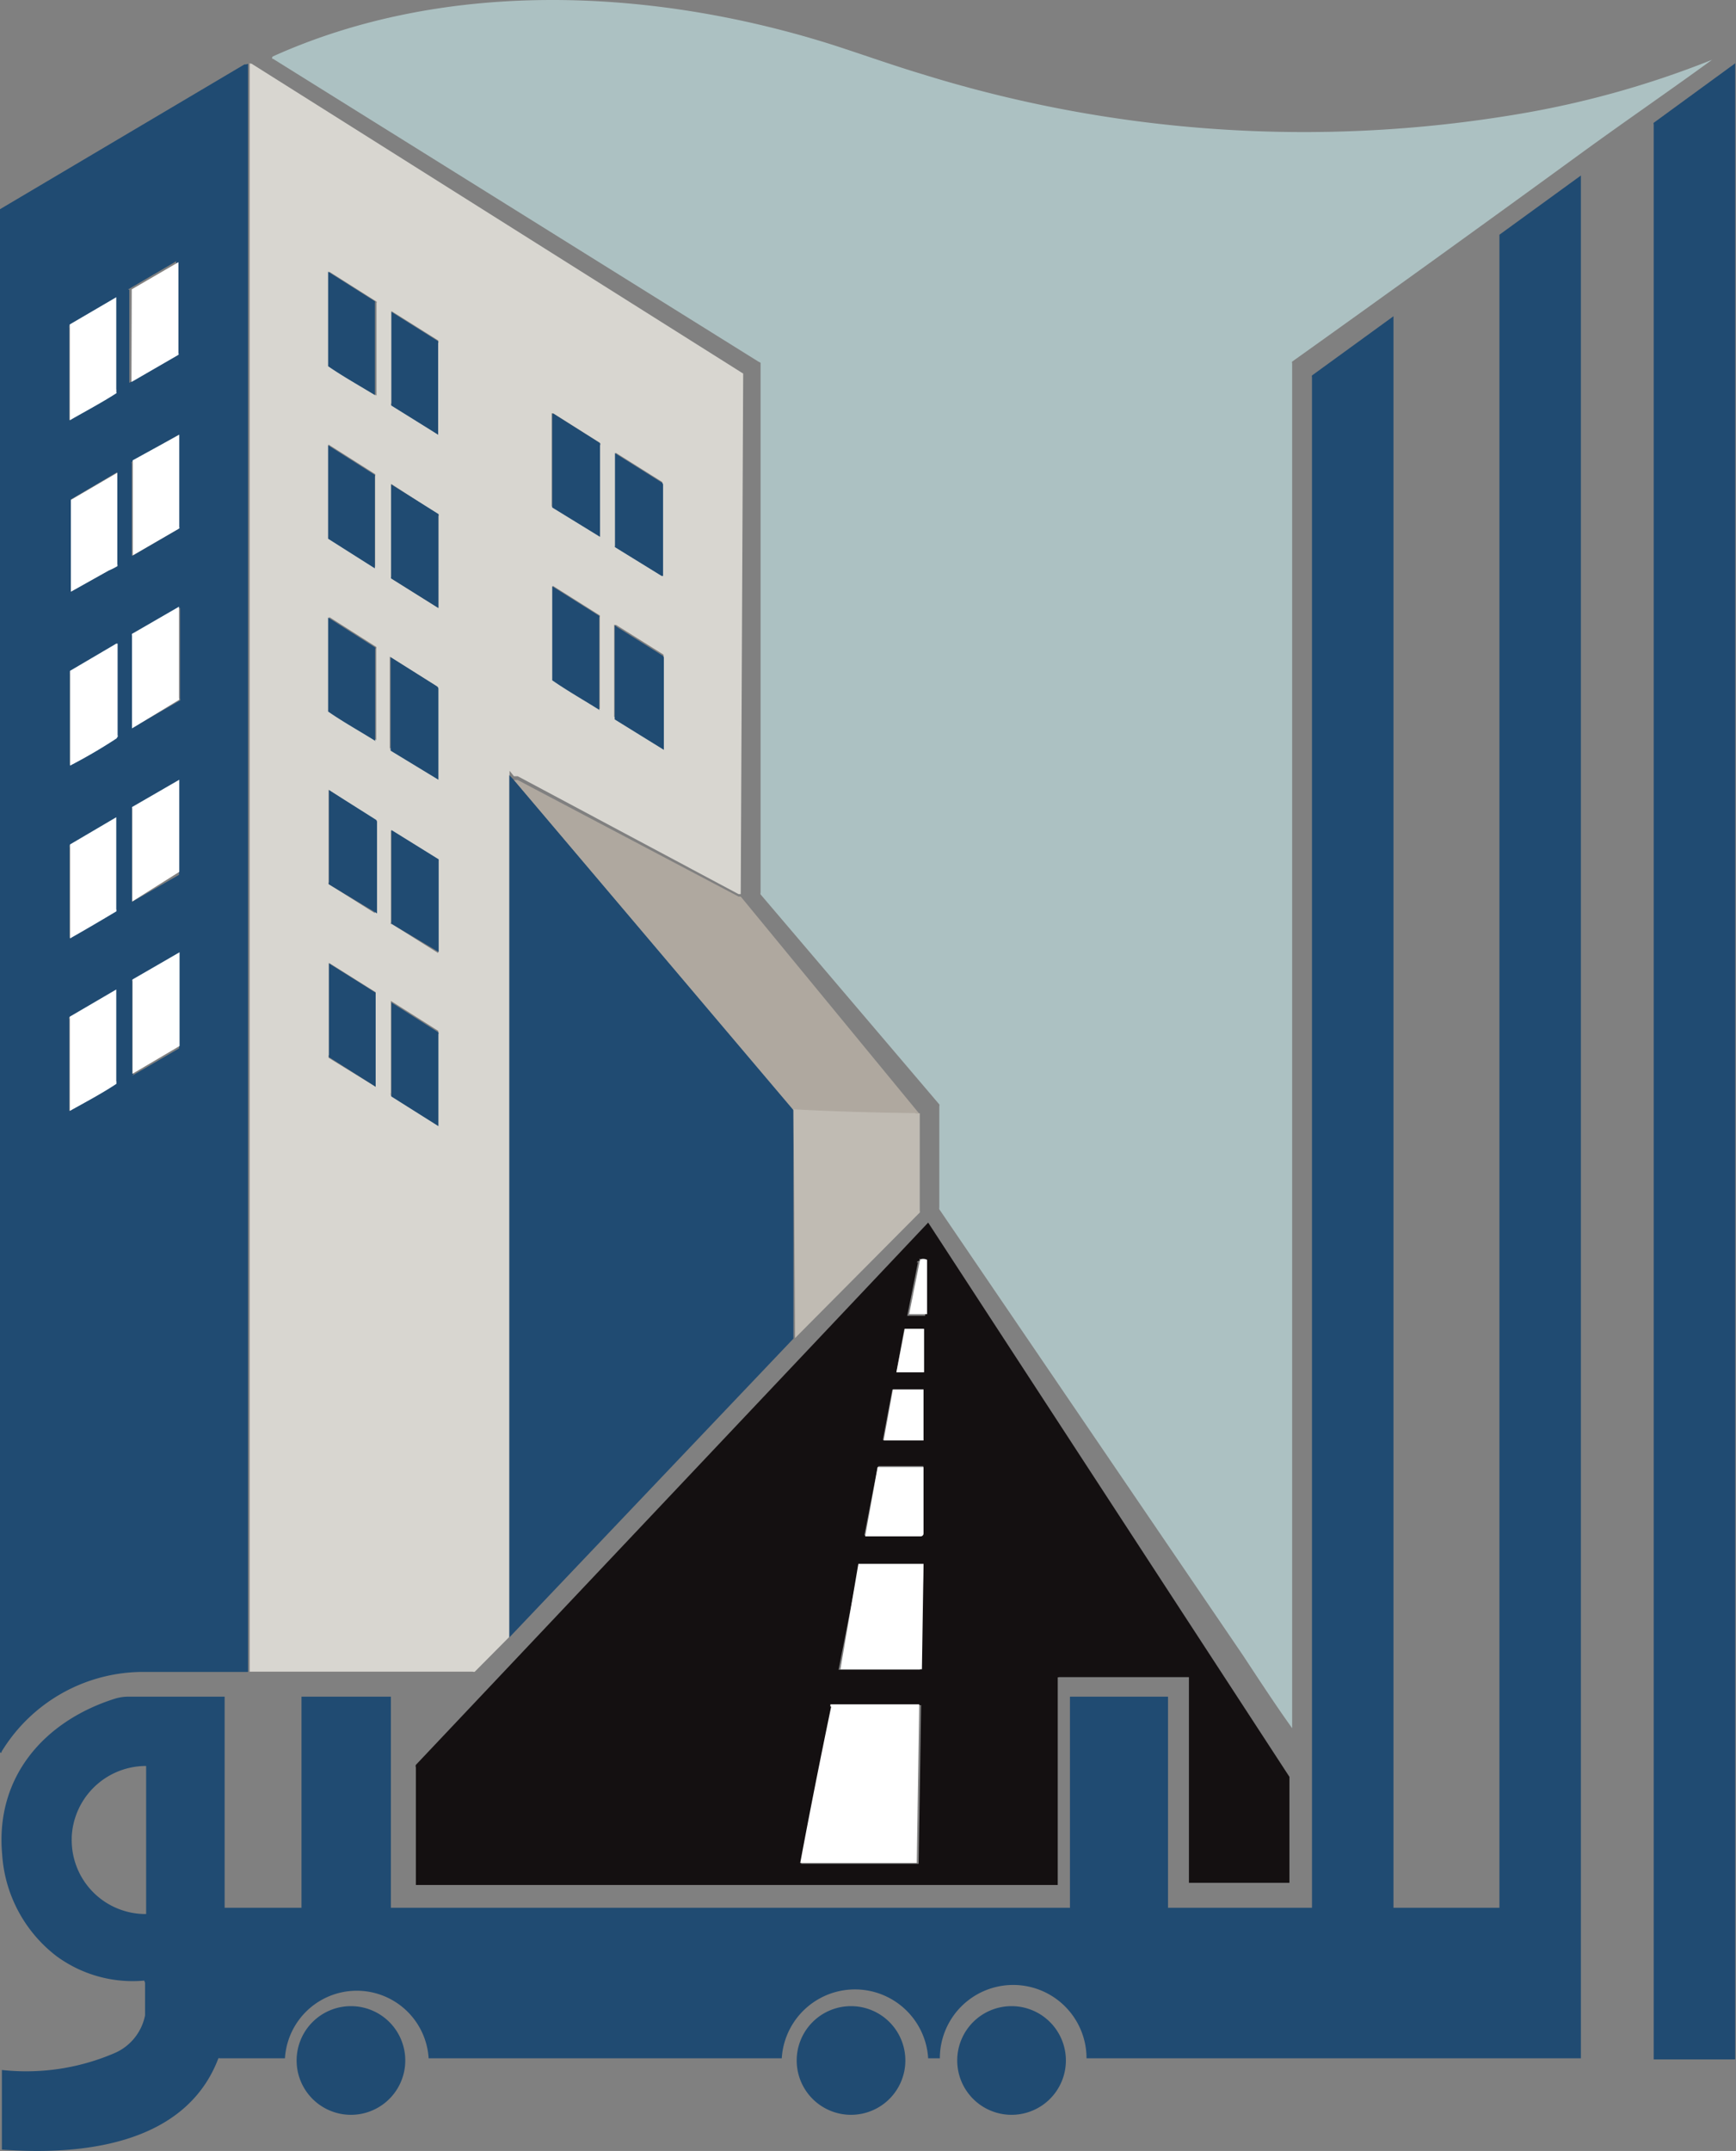
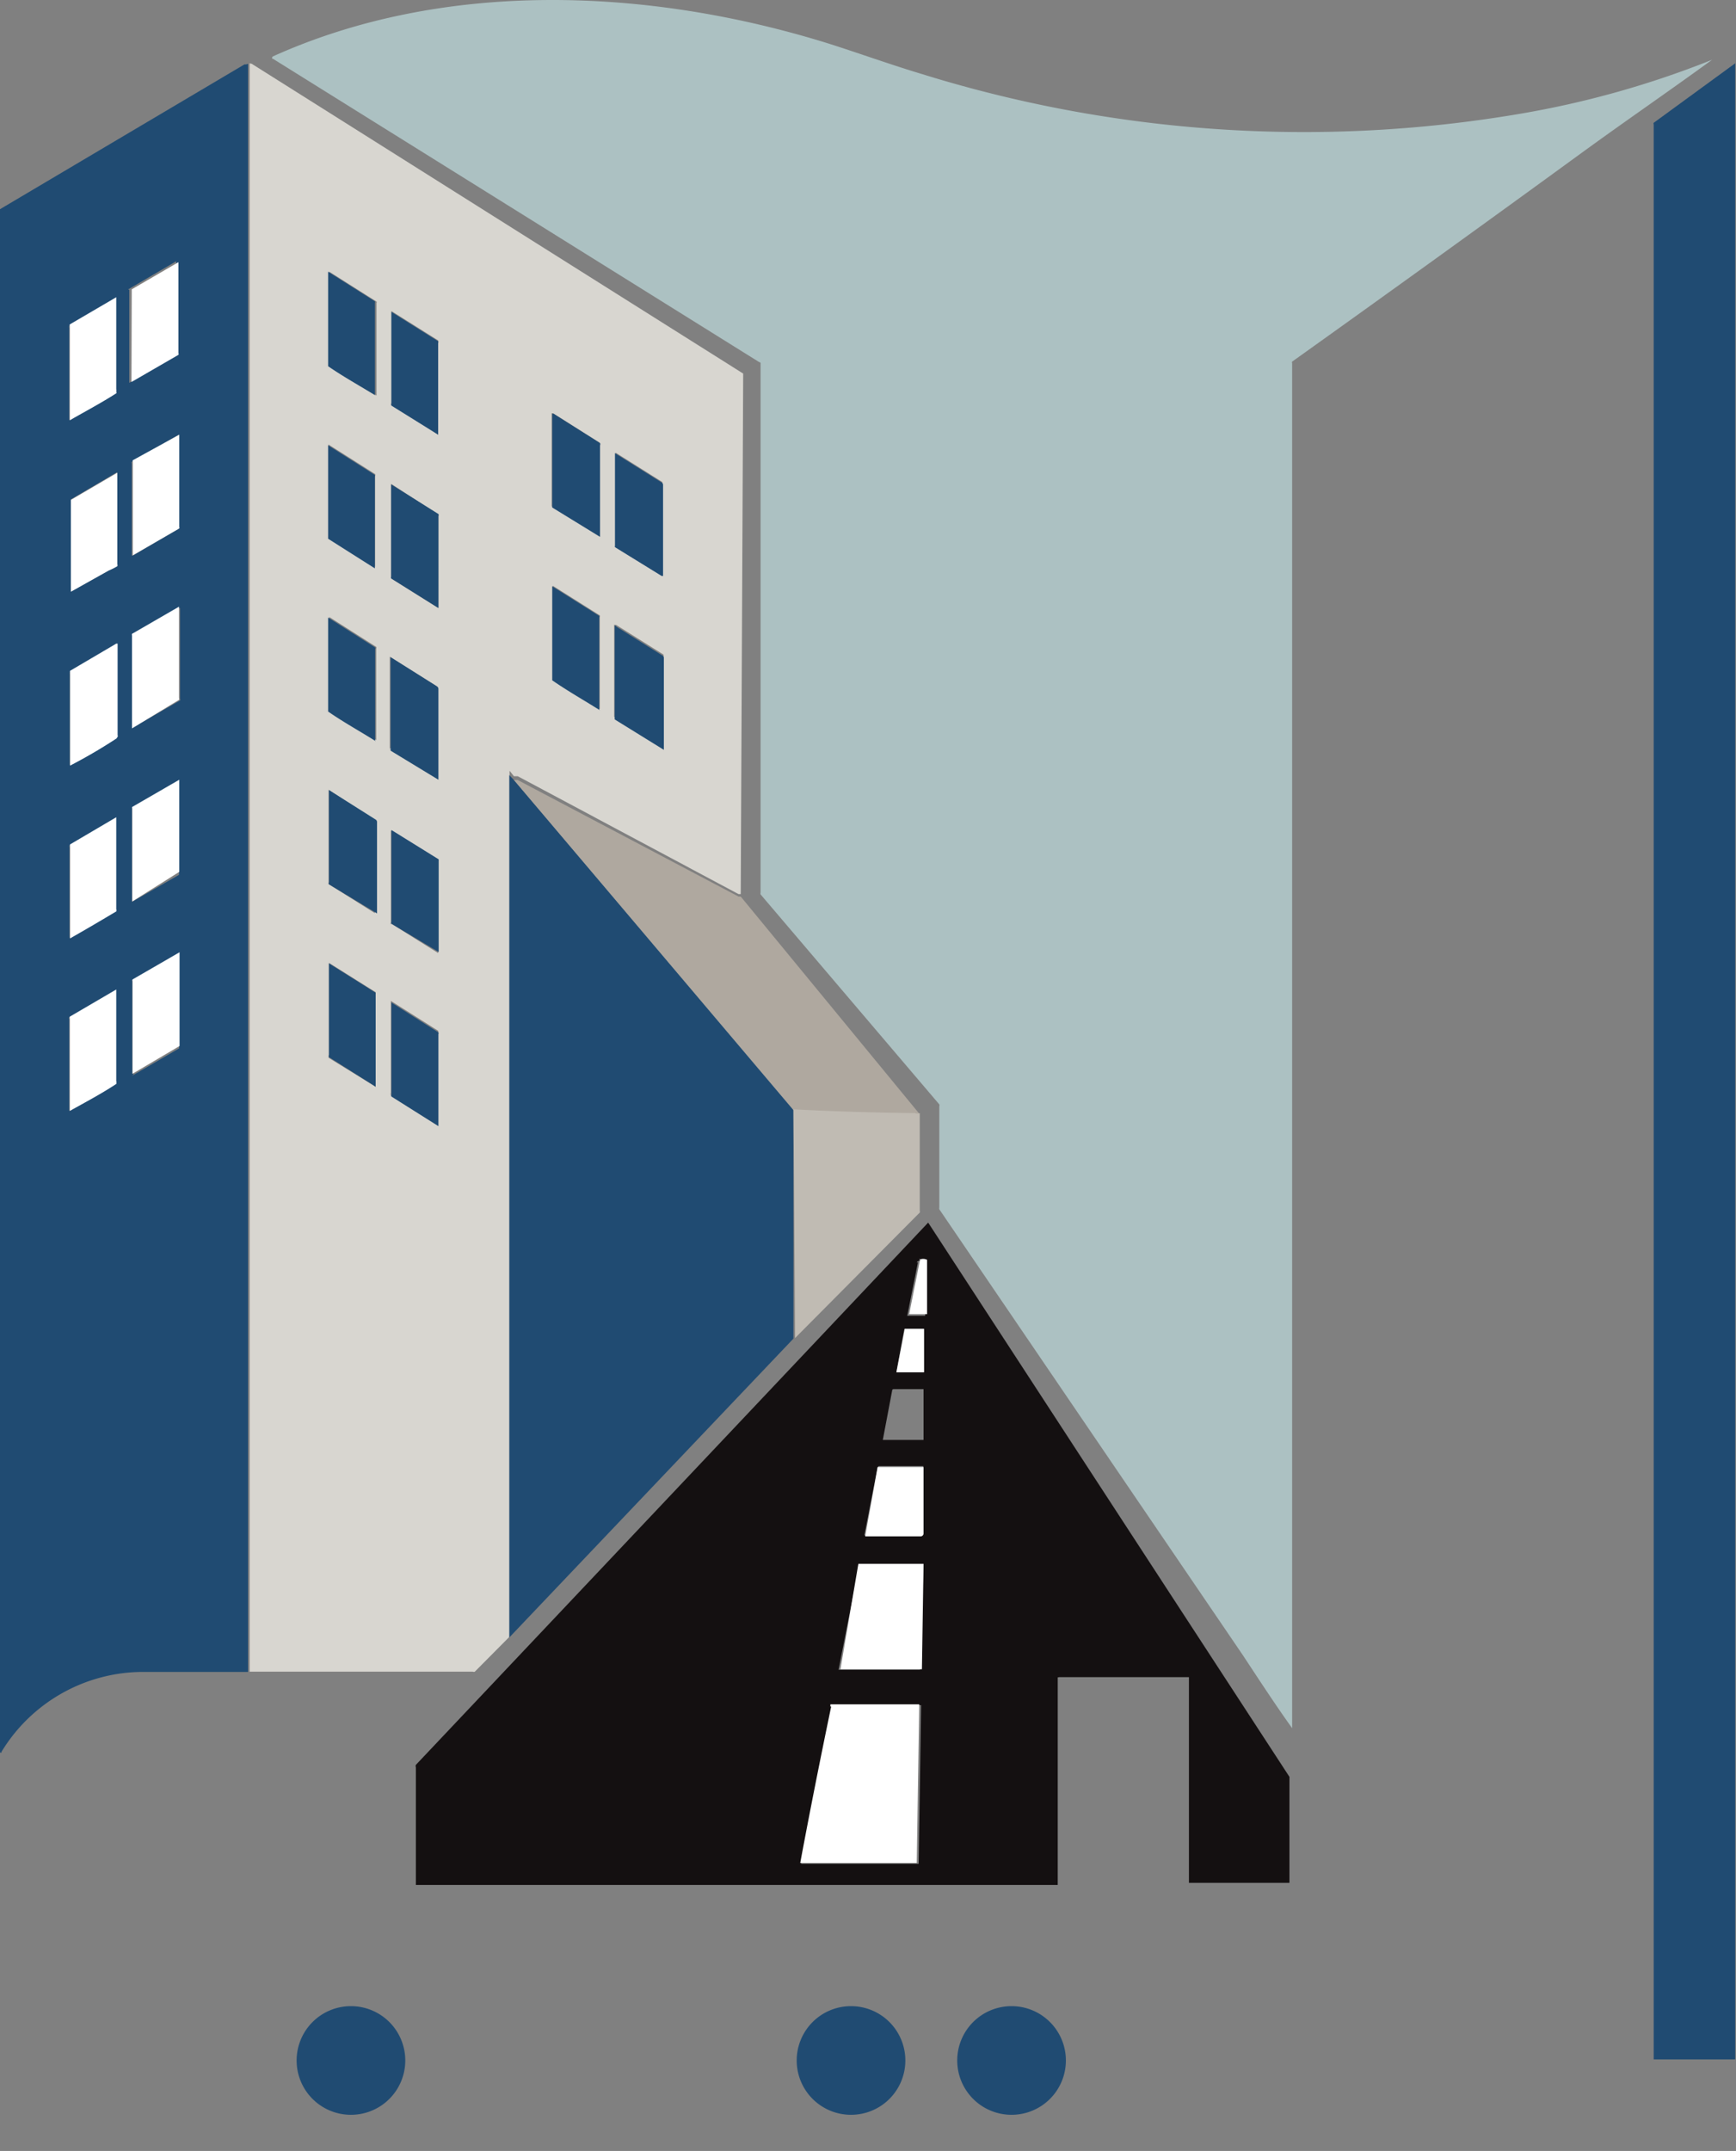
<svg xmlns="http://www.w3.org/2000/svg" viewBox="0 0 63.91 79.17">
  <rect x="0" y="0" width="63.91" height="79.17" fill="#808080" stroke="none" />
  <defs>
    <style>.cls-1,.cls-10,.cls-2,.cls-3,.cls-4,.cls-5,.cls-6,.cls-7,.cls-8,.cls-9{fill:none;stroke-miterlimit:10;stroke-width:0;}.cls-1{stroke:#edece9;}.cls-2{stroke:#88abb3;}.cls-3{stroke:#e3e2db;}.cls-4{stroke:#d9d7d1;}.cls-5{stroke:#70919a;}.cls-6{stroke:#c2beb5;}.cls-7{stroke:#b8b2aa;}.cls-8{stroke:#5a7886;}.cls-9{stroke:#64848d;}.cls-10{stroke:#877c78;}.cls-11{fill:#204b72;}.cls-12{fill:#d8d6d0;}.cls-13{fill:#fff;}.cls-14{fill:#acc1c2;}.cls-15{fill:#afa89f;}.cls-16{fill:#c0bbb3;}.cls-17{fill:#141011;}</style>
  </defs>
  <g id="Layer_2" data-name="Layer 2">
    <g id="Layer_1-2" data-name="Layer 1">
      <path class="cls-1" d="M9.15,61.54l8.22,0a.09.09,0,0,0,.07,0l1.28-1.29" />
      <path class="cls-2" d="M18.72,60.24h0l10.46-11" />
      <path class="cls-3" d="M29.21,49.27l4.59-4.62a.07.07,0,0,0,0-.06l0-3.61" />
      <line class="cls-4" x1="33.85" y1="40.98" x2="27.27" y2="33.01" />
      <path class="cls-1" d="M27.27,33v0s0,0,0-.05l.09-19.11a.08.08,0,0,0,0,0L9.27,2.39s-.08-.05-.11,0" />
      <line class="cls-5" x1="9.16" y1="2.35" x2="9.15" y2="61.54" />
      <path class="cls-6" d="M27.27,33h-.08l-8.13-4.34a0,0,0,0,0-.06,0l-.08,0" />
      <path class="cls-5" d="M18.92,28.71l-.16-.2s0,0,0,0V60.24" />
      <path class="cls-7" d="M33.85,41a.18.18,0,0,1-.17,0,.09.09,0,0,0-.06,0c-1.47,0-2.94-.06-4.41-.14" />
-       <line class="cls-8" x1="18.92" y1="28.71" x2="29.21" y2="40.83" />
      <line class="cls-9" x1="29.21" y1="40.83" x2="29.21" y2="49.27" />
      <path class="cls-2" d="M63.88,2.33l-3,2.19a.07.07,0,0,0,0,.06V75.8s0,0,0,0h3s0,0,0,0V2.35s0,0,0,0" />
      <path class="cls-10" d="M39,61.7h4.74s0,0,0,0v7.64s0,0,0,0H47.5a0,0,0,0,0,0,0v-3.9a.08.08,0,0,0,0,0L34.22,45h0L15.31,65a.12.12,0,0,0,0,.09v4.31a0,0,0,0,0,0,0h23.6a0,0,0,0,0,0,0V61.74s0,0,0,0" />
      <path class="cls-5" d="M12.08,13.48c.55.38,1.18.73,1.75,1.08,0,0,0,0,0,0V11.15a.05.05,0,0,0,0-.05L12.12,10s0,0,0,0v3.41a0,0,0,0,0,0,0m2.33,1.45L16.13,16s0,0,0,0V12.6a.1.1,0,0,0,0-.07l-1.72-1.08s0,0,0,0v3.38a.07.07,0,0,0,0,.07m5.92,3.75,1.74,1.09s0,0,0,0V16.37a.09.09,0,0,0,0-.08l-1.71-1.08s-.05,0-.05,0v3.42s0,0,0,0m-8.25,1.14,1.75,1.09s0,0,0,0V17.51a.07.07,0,0,0,0-.06l-1.72-1.09s0,0,0,0V19.8s0,0,0,0m10.56.32,1.73,1.08s0,0,0,0V17.82a.09.09,0,0,0,0-.08l-1.72-1.08s0,0,0,0v3.41a.09.09,0,0,0,0,.05M14.4,21.29l1.74,1.09s0,0,0,0V19a.06.06,0,0,0,0-.06L14.4,17.81s0,0,0,0v3.4a.09.09,0,0,0,0,.06M20.33,25c.56.39,1.18.74,1.75,1.1,0,0,0,0,0,0V22.71a.09.09,0,0,0,0-.06l-1.73-1.09s0,0,0,0V25s0,0,0,0m-8.25,1.15c.56.39,1.18.73,1.75,1.09,0,0,0,0,0,0V23.87a.06.06,0,0,0,0-.06l-1.73-1.1s0,0,0,0v3.43s0,0,0,0m10.55.29,1.75,1.1s0,0,0,0V24.17a.09.09,0,0,0,0-.08L22.68,23s-.07,0-.07,0v3.38s0,0,0,0m-8.25,1.15,1.75,1.09s0,0,0,0V25.34a.11.11,0,0,0-.06-.1l-1.7-1.07s0,0,0,0v3.44m-2.27,4.92,1.72,1.08s0,0,0,0V30.25a.11.11,0,0,0-.06-.1L12.1,29.07s0,0,0,0v3.4a.07.07,0,0,0,0,.07M14.41,34l1.72,1.08s0,0,0,0V31.65l0,0-1.74-1.08s0,0,0,0v3.39a.07.07,0,0,0,0,.06m-2.3,4.91L13.83,40s0,0,0,0V36.58s0,0,0-.06l-1.72-1.08s0,0,0,0v3.38a.08.08,0,0,0,0,.07m2.3,1.45,1.72,1.09s0,0,0,0V38a.06.06,0,0,0,0-.06l-1.74-1.1s0,0,0,0v3.39a.08.08,0,0,0,0,.07" />
-       <path class="cls-2" d="M2.61,67.61a2.72,2.72,0,0,0,2.74,2.76,0,0,0,0,0,0,0V65a0,0,0,0,0,0,0,2.74,2.74,0,0,0-2.74,2.62" />
      <path class="cls-10" d="M33.8,46.43l-.4,2a0,0,0,0,0,0,0h.66a0,0,0,0,0,0,0l0-2s0,0,0,0a.32.32,0,0,0-.29,0,.07.07,0,0,0,0,.06m-.49,2.48L33,50.51s0,0,0,0h1a0,0,0,0,0,0,0l0-1.6s0,0,0,0h-.71a0,0,0,0,0,0,0m-.44,2.24L32.5,53s0,0,0,0H34a0,0,0,0,0,0,0l0-1.87a0,0,0,0,0,0,0H32.89l0,0M32.31,54l-.49,2.51s0,0,0,0h2.06a.11.11,0,0,0,.11-.11l0-2.44a0,0,0,0,0,0,0H32.35s0,0,0,0m-.71,3.6-.77,3.9s0,0,0,0h3a0,0,0,0,0,0,0L34,57.58a0,0,0,0,0,0,0H31.63l0,0m-1,5.26c-.4,1.92-.78,3.83-1.14,5.76,0,0,0,0,0,0h4.33s0,0,0,0l.09-5.84a0,0,0,0,0,0,0H30.61a0,0,0,0,0,0,0v.09" />
      <path class="cls-11" d="M9.13,2.35V61.54h0l-4,0A6.11,6.11,0,0,0,.06,64.47c0,.06-.06.06-.06,0V7.7a.05.05,0,0,1,0,0l9-5.33s.06,0,.06,0m-4.3,8.3v3.42s0,0,0,0l1.73-1a.08.08,0,0,0,0-.06V9.65s0-.05-.06,0l-1.71,1a.05.05,0,0,0,0,0M2.55,15.46c.56-.32,1.17-.64,1.71-1a.09.09,0,0,0,0-.06V11s0,0,0,0L2.55,12a.07.07,0,0,0,0,.06v3.4s0,0,0,0m2.32,5,1.71-1a.07.07,0,0,0,0-.06V16s0,0,0,0L4.85,17a.08.08,0,0,0,0,.06v3.37s0,.05.06,0M4,21a2.11,2.11,0,0,0,.31-.21.09.09,0,0,0,0-.07V17.38s0,0,0,0l-1.7,1a.07.07,0,0,0,0,0v3.39s0,0,0,0L4,21m.89,5.78,1.74-1a.06.06,0,0,0,0-.06V22.37s0,0,0,0l-1.72,1a.07.07,0,0,0,0,.06V26.8s0,0,0,0M2.56,28.16c.56-.31,1.18-.62,1.7-1a.07.07,0,0,0,0-.06V23.75s0-.05,0,0l-1.69,1a.09.09,0,0,0,0,.06v3.39s0,0,0,0m2.28,5,1.74-1a.05.05,0,0,0,0,0V28.72s0,0,0,0l-1.73,1s0,0,0,.06v3.41s0,0,0,0M2.55,34.53q.87-.48,1.71-1a.05.05,0,0,0,0,0v-3.4s0,0,0,0l-1.7,1a.06.06,0,0,0,0,.06v3.4s0,0,0,0m2.31,5,1.72-1a.09.09,0,0,0,0-.06V35.08s0,0,0,0l-1.72,1a.05.05,0,0,0,0,.05v3.39s0,0,.05,0M2.55,40.89c.57-.32,1.17-.64,1.71-1a.06.06,0,0,0,0-.06V36.45s0,0,0,0l-1.71,1a.05.05,0,0,0,0,.06v3.39s0,0,0,0" />
      <path class="cls-11" d="M63.88,2.33s0,0,0,0V75.8s0,0,0,0h-3s0,0,0,0V4.58a.07.07,0,0,1,0-.06Z" />
      <path class="cls-12" d="M9.16,2.35a.14.14,0,0,1,.11,0l18.09,11.4a.08.08,0,0,1,0,0l-.09,19.11s0,0,0,.05v0h-.08l-8.13-4.34a0,0,0,0,0-.06,0l-.08,0-.16-.2s0,0,0,0V60.24l-1.28,1.29a.09.09,0,0,1-.07,0l-8.22,0V2.35m2.92,11.13c.55.38,1.18.73,1.75,1.08,0,0,0,0,0,0V11.15a.05.05,0,0,0,0-.05L12.12,10s0,0,0,0v3.41a0,0,0,0,0,0,0m2.33,1.45L16.13,16s0,0,0,0V12.6a.1.1,0,0,0,0-.07l-1.72-1.08s0,0,0,0v3.38a.07.07,0,0,0,0,.07m5.92,3.75,1.74,1.09s0,0,0,0V16.37a.09.09,0,0,0,0-.08l-1.71-1.08s-.05,0-.05,0v3.42s0,0,0,0m-8.25,1.14,1.75,1.09s0,0,0,0V17.51a.07.07,0,0,0,0-.06l-1.72-1.09s0,0,0,0V19.8s0,0,0,0m10.56.32,1.73,1.08s0,0,0,0V17.82a.09.09,0,0,0,0-.08l-1.72-1.08s0,0,0,0v3.41a.09.09,0,0,0,0,.05M14.4,21.29l1.74,1.09s0,0,0,0V19a.06.06,0,0,0,0-.06L14.4,17.81s0,0,0,0v3.4a.09.09,0,0,0,0,.06M20.33,25c.56.39,1.18.74,1.75,1.1,0,0,0,0,0,0V22.71a.09.09,0,0,0,0-.06l-1.73-1.09s0,0,0,0V25s0,0,0,0m-8.25,1.15c.56.39,1.18.73,1.75,1.09,0,0,0,0,0,0V23.87a.06.06,0,0,0,0-.06l-1.73-1.1s0,0,0,0v3.43s0,0,0,0m10.55.29,1.75,1.1s0,0,0,0V24.17a.09.09,0,0,0,0-.08L22.68,23s-.07,0-.07,0v3.38s0,0,0,0m-8.25,1.15,1.75,1.09s0,0,0,0V25.34a.11.11,0,0,0-.06-.1l-1.7-1.07s0,0,0,0v3.44m-2.27,4.92,1.72,1.08s0,0,0,0V30.25a.11.11,0,0,0-.06-.1L12.1,29.07s0,0,0,0v3.4a.07.07,0,0,0,0,.07M14.41,34l1.72,1.08s0,0,0,0V31.65l0,0-1.74-1.08s0,0,0,0v3.39a.07.07,0,0,0,0,.06m-2.3,4.91L13.83,40s0,0,0,0V36.58s0,0,0-.06l-1.72-1.08s0,0,0,0v3.38a.08.08,0,0,0,0,.07m2.3,1.45,1.72,1.09s0,0,0,0V38a.06.06,0,0,0,0-.06l-1.74-1.1s0,0,0,0v3.39a.08.08,0,0,0,0,.07" />
-       <path class="cls-11" d="M5.31,72.9A4.74,4.74,0,0,1,2.08,72a5.13,5.13,0,0,1-2-3.74c-.26-2.84,1.53-4.9,4.13-5.73a1.69,1.69,0,0,1,.56-.08H8.27a0,0,0,0,1,0,0v7.77s0,0,0,0h2.83a0,0,0,0,0,0,0V62.45a0,0,0,0,1,0,0h3.29a0,0,0,0,1,0,0v7.77s0,0,0,0h25s0,0,0,0V62.45a0,0,0,0,1,0,0H43a0,0,0,0,1,0,0v7.77s0,0,0,0h5.3s0,0,0,0V13.88a.08.08,0,0,1,0-.06l3-2.18s0,0,0,0V70.22a0,0,0,0,0,0,0h3.9s0,0,0,0V8.7s0,0,0-.06l3-2.18s0,0,0,0v69.3a0,0,0,0,1,0,0H40s0,0,0,0a2.7,2.7,0,0,0-5.4,0s0,0,0,0h-.43s0,0,0,0a2.7,2.7,0,0,0-5.39,0,0,0,0,0,1,0,0h-13a0,0,0,0,1,0,0,2.65,2.65,0,0,0-5.29,0,0,0,0,0,1,0,0H8.09a.07.07,0,0,0-.05,0C6.81,79,2.89,79.33.07,79.12c0,0,0,0,0-.05V76.19a0,0,0,0,1,0,0,8.23,8.23,0,0,0,4.19-.64,1.92,1.92,0,0,0,1.08-1.37c0-.4,0-.8,0-1.2a0,0,0,0,0,0,0m-2.7-5.29a2.72,2.72,0,0,0,2.74,2.76,0,0,0,0,0,0,0V65a0,0,0,0,0,0,0,2.74,2.74,0,0,0-2.74,2.62" />
      <path class="cls-13" d="M4.85,10.65a.05.05,0,0,1,0,0l1.72-1s0,0,0,0V13a.07.07,0,0,1,0,.06l-1.73,1s0,0,0,0Z" />
      <path class="cls-11" d="M13.83,14.56c-.57-.35-1.2-.7-1.75-1.08a0,0,0,0,1,0,0V10s0,0,0,0l1.72,1.09a.05.05,0,0,1,0,.05v3.4s0,0,0,0" />
      <path class="cls-14" d="M27.92,13.31,10.06,2.17c-.06,0-.06-.07,0-.1C16.33-.75,23.75-.44,30.2,1.51c1,.3,2.52.85,3.69,1.2a47.39,47.39,0,0,0,22,1.49,34.68,34.68,0,0,0,7.14-2c.06,0,.07,0,0,0-1.58,1.15-3.2,2.26-4.78,3.41Q52.91,9.5,47.57,13.31a.07.07,0,0,0,0,.06V63.61s0,0,0,0c-.64-.89-1.36-2-1.83-2.71L34.58,44.51a.19.19,0,0,1,0-.07V40.72a.11.11,0,0,0,0-.07L28,32.92a.09.09,0,0,1,0-.06V13.35s0,0,0,0" />
      <path class="cls-13" d="M4.29,14.47c-.54.35-1.15.67-1.72,1,0,0,0,0,0,0V12a.07.07,0,0,1,0-.06l1.71-1s0,0,0,0v3.39a.09.09,0,0,1,0,.06" />
      <path class="cls-11" d="M14.41,14.93a.07.07,0,0,1,0-.07V11.48s0-.05,0,0l1.72,1.08a.1.1,0,0,1,0,.07V16s0,0,0,0Z" />
      <path class="cls-11" d="M20.33,18.68s0,0,0,0V15.23s0,0,.05,0l1.71,1.08a.09.09,0,0,1,0,.08v3.37s0,.05,0,0Z" />
      <path class="cls-13" d="M4.89,20.44s0,0,0,0V17a.07.07,0,0,1,0-.06L6.6,16s0,0,0,0v3.4a.05.05,0,0,1,0,.05Z" />
      <path class="cls-11" d="M12.08,19.83a0,0,0,0,1,0,0V16.39s0-.05,0,0l1.72,1.09a.07.07,0,0,1,0,.06v3.38s0,0,0,0Z" />
      <path class="cls-11" d="M22.64,20.14a.08.08,0,0,1,0-.05V16.68s0,0,0,0l1.72,1.08a.1.1,0,0,1,.05.08V21.2s0,0-.05,0Z" />
      <path class="cls-13" d="M4,21l-1.39.78s0,0,0,0V18.4a.05.05,0,0,1,0,0l1.71-1s0,0,0,0v3.37a.09.09,0,0,1,0,.07A2.2,2.2,0,0,1,4,21" />
      <path class="cls-11" d="M14.4,21.29a.09.09,0,0,1,0-.06v-3.4s0,0,0,0l1.74,1.09a.06.06,0,0,1,0,.06v3.4s0,0,0,0Z" />
      <path class="cls-11" d="M22.08,26.14c-.57-.36-1.19-.71-1.75-1.1,0,0,0,0,0,0V21.58s0,0,0,0l1.73,1.09a.09.09,0,0,1,0,.06v3.41s0,0,0,0" />
      <path class="cls-13" d="M4.86,26.81s0,0,0,0V23.39a.09.09,0,0,1,0-.06l1.73-1s0,0,0,0v3.37a.06.06,0,0,1,0,.06Z" />
      <path class="cls-11" d="M13.83,27.28c-.57-.36-1.19-.7-1.75-1.09,0,0,0,0,0,0V22.73s0,0,0,0l1.73,1.1a.06.06,0,0,1,0,.06v3.39s0,0,0,0" />
-       <path class="cls-11" d="M22.63,26.48s0,0,0,0V23.07c0-.06,0-.07.07,0l1.69,1.06a.1.1,0,0,1,.05.08v3.39s0,0,0,0Z" />
+       <path class="cls-11" d="M22.63,26.48V23.07c0-.06,0-.07.07,0l1.69,1.06a.1.1,0,0,1,.05.08v3.39s0,0,0,0Z" />
      <path class="cls-13" d="M4.29,27.18a19,19,0,0,1-1.71,1s0,0,0,0V24.75a.09.09,0,0,1,0-.06l1.7-1s.05,0,.05,0v3.37a.07.07,0,0,1,0,.06" />
      <path class="cls-11" d="M14.38,27.63a0,0,0,0,1,0,0V24.19s0,0,0,0l1.7,1.07a.11.11,0,0,1,.06.1V28.7s0,0,0,0Z" />
      <path class="cls-11" d="M18.92,28.71,29.21,40.83v8.44l-10.46,11h0V28.53s0,0,0,0Z" />
      <path class="cls-15" d="M27.27,33l6.58,8a.18.18,0,0,1-.17,0l-.06,0c-1.47,0-2.94-.06-4.41-.14L18.92,28.71l.08,0a0,0,0,0,1,.06,0L27.19,33h.08" />
      <path class="cls-13" d="M4.87,33.18s0,0,0,0V29.75a.05.05,0,0,1,0-.05l1.73-1s0,0,0,0v3.39a.05.05,0,0,1,0,0Z" />
      <path class="cls-11" d="M12.11,32.55a.07.07,0,0,1,0-.07v-3.4s0,0,0,0l1.71,1.08a.11.11,0,0,1,.06.1v3.36s0,0,0,0Z" />
      <path class="cls-13" d="M4.29,33.54q-.85.51-1.71,1s0,0,0,0v-3.4a.07.07,0,0,1,0-.06l1.7-1s0,0,0,0v3.39a.06.06,0,0,1,0,.06" />
      <path class="cls-11" d="M14.41,34a.07.07,0,0,1,0-.06V30.55s0,0,0,0l1.74,1.08,0,0v3.41s0,0,0,0Z" />
      <path class="cls-13" d="M4.88,39.52s0,0,0,0V36.1a.05.05,0,0,1,0-.05l1.73-1s0,0,0,0v3.39s0,0,0,.06Z" />
      <path class="cls-11" d="M12.11,38.91a.08.08,0,0,1,0-.07V35.46s0,0,0,0l1.72,1.08s0,0,0,.06V40s0,0,0,0Z" />
      <path class="cls-13" d="M4.29,39.89c-.54.36-1.15.68-1.72,1,0,0,0,0,0,0V37.48a.06.06,0,0,1,0-.06l1.71-1s0,0,0,0v3.38a.06.06,0,0,1,0,.06" />
      <path class="cls-11" d="M14.41,40.36a.08.08,0,0,1,0-.07V36.9s0,0,0,0L16.14,38a.06.06,0,0,1,0,.06v3.39s0,0,0,0Z" />
      <path class="cls-16" d="M29.21,40.83c1.47.08,2.94.12,4.41.14a.09.09,0,0,1,.06,0,.23.23,0,0,0,.18,0l0,3.6a.07.07,0,0,1,0,.06l-4.59,4.62Z" />
      <path class="cls-17" d="M38.94,61.74v7.64a0,0,0,0,1,0,0H15.31a0,0,0,0,1,0,0V65.05a.12.12,0,0,1,0-.09L34.17,45a0,0,0,0,1,0,0l13.3,20.4a.08.08,0,0,1,0,0v3.9a0,0,0,0,1,0,0H43.77s0,0,0,0V61.73a0,0,0,0,0,0,0H39s0,0,0,0M33.8,46.43l-.4,2a0,0,0,0,0,0,0h.66a0,0,0,0,0,0,0l0-2s0,0,0,0a.32.32,0,0,0-.29,0,.07.07,0,0,0,0,.06m-.49,2.48L33,50.51s0,0,0,0h1a0,0,0,0,0,0,0l0-1.6s0,0,0,0h-.71a0,0,0,0,0,0,0m-.44,2.24L32.5,53s0,0,0,0H34a0,0,0,0,0,0,0l0-1.87a0,0,0,0,0,0,0H32.89l0,0M32.31,54l-.49,2.51s0,0,0,0h2.06a.11.11,0,0,0,.11-.11l0-2.44a0,0,0,0,0,0,0H32.35s0,0,0,0m-.71,3.6-.77,3.9s0,0,0,0h3a0,0,0,0,0,0,0L34,57.58a0,0,0,0,0,0,0H31.63l0,0m-1,5.26c-.4,1.92-.78,3.83-1.14,5.76,0,0,0,0,0,0h4.33s0,0,0,0l.09-5.84a0,0,0,0,0,0,0H30.61a0,0,0,0,0,0,0v.09" />
      <path class="cls-13" d="M33.84,46.37a.32.32,0,0,1,.29,0s0,0,0,0l0,2a0,0,0,0,1,0,0h-.66a0,0,0,0,1,0,0l.4-2a.07.07,0,0,1,0-.06" />
      <path class="cls-13" d="M33.31,48.91a0,0,0,0,1,0,0h.71s0,0,0,0l0,1.6s0,0,0,0H33s0,0,0,0Z" />
-       <path class="cls-13" d="M32.87,51.15l0,0H34a0,0,0,0,1,0,0l0,1.87a0,0,0,0,1,0,0H32.53a0,0,0,0,1,0,0Z" />
      <path class="cls-13" d="M32.31,54s0,0,0,0H34a0,0,0,0,1,0,0l0,2.44a.11.11,0,0,1-.11.11H31.85s0,0,0,0Z" />
      <path class="cls-13" d="M31.6,57.56l0,0H34a0,0,0,0,1,0,0l-.06,3.88a0,0,0,0,1,0,0h-3s0,0,0,0Z" />
      <path class="cls-13" d="M30.57,62.82v-.09a0,0,0,0,1,0,0h3.27a0,0,0,0,1,0,0l-.09,5.84s0,0,0,0H29.46s0,0,0,0c.36-1.93.74-3.84,1.14-5.76" />
      <path class="cls-11" d="M14.92,75.84a2,2,0,1,1-2-2,2,2,0,0,1,2,2" />
      <path class="cls-11" d="M33.33,75.84a2,2,0,1,1-2-2,2,2,0,0,1,2,2" />
      <path class="cls-11" d="M39.24,75.84a2,2,0,1,1-2-2,2,2,0,0,1,2,2" />
    </g>
  </g>
</svg>